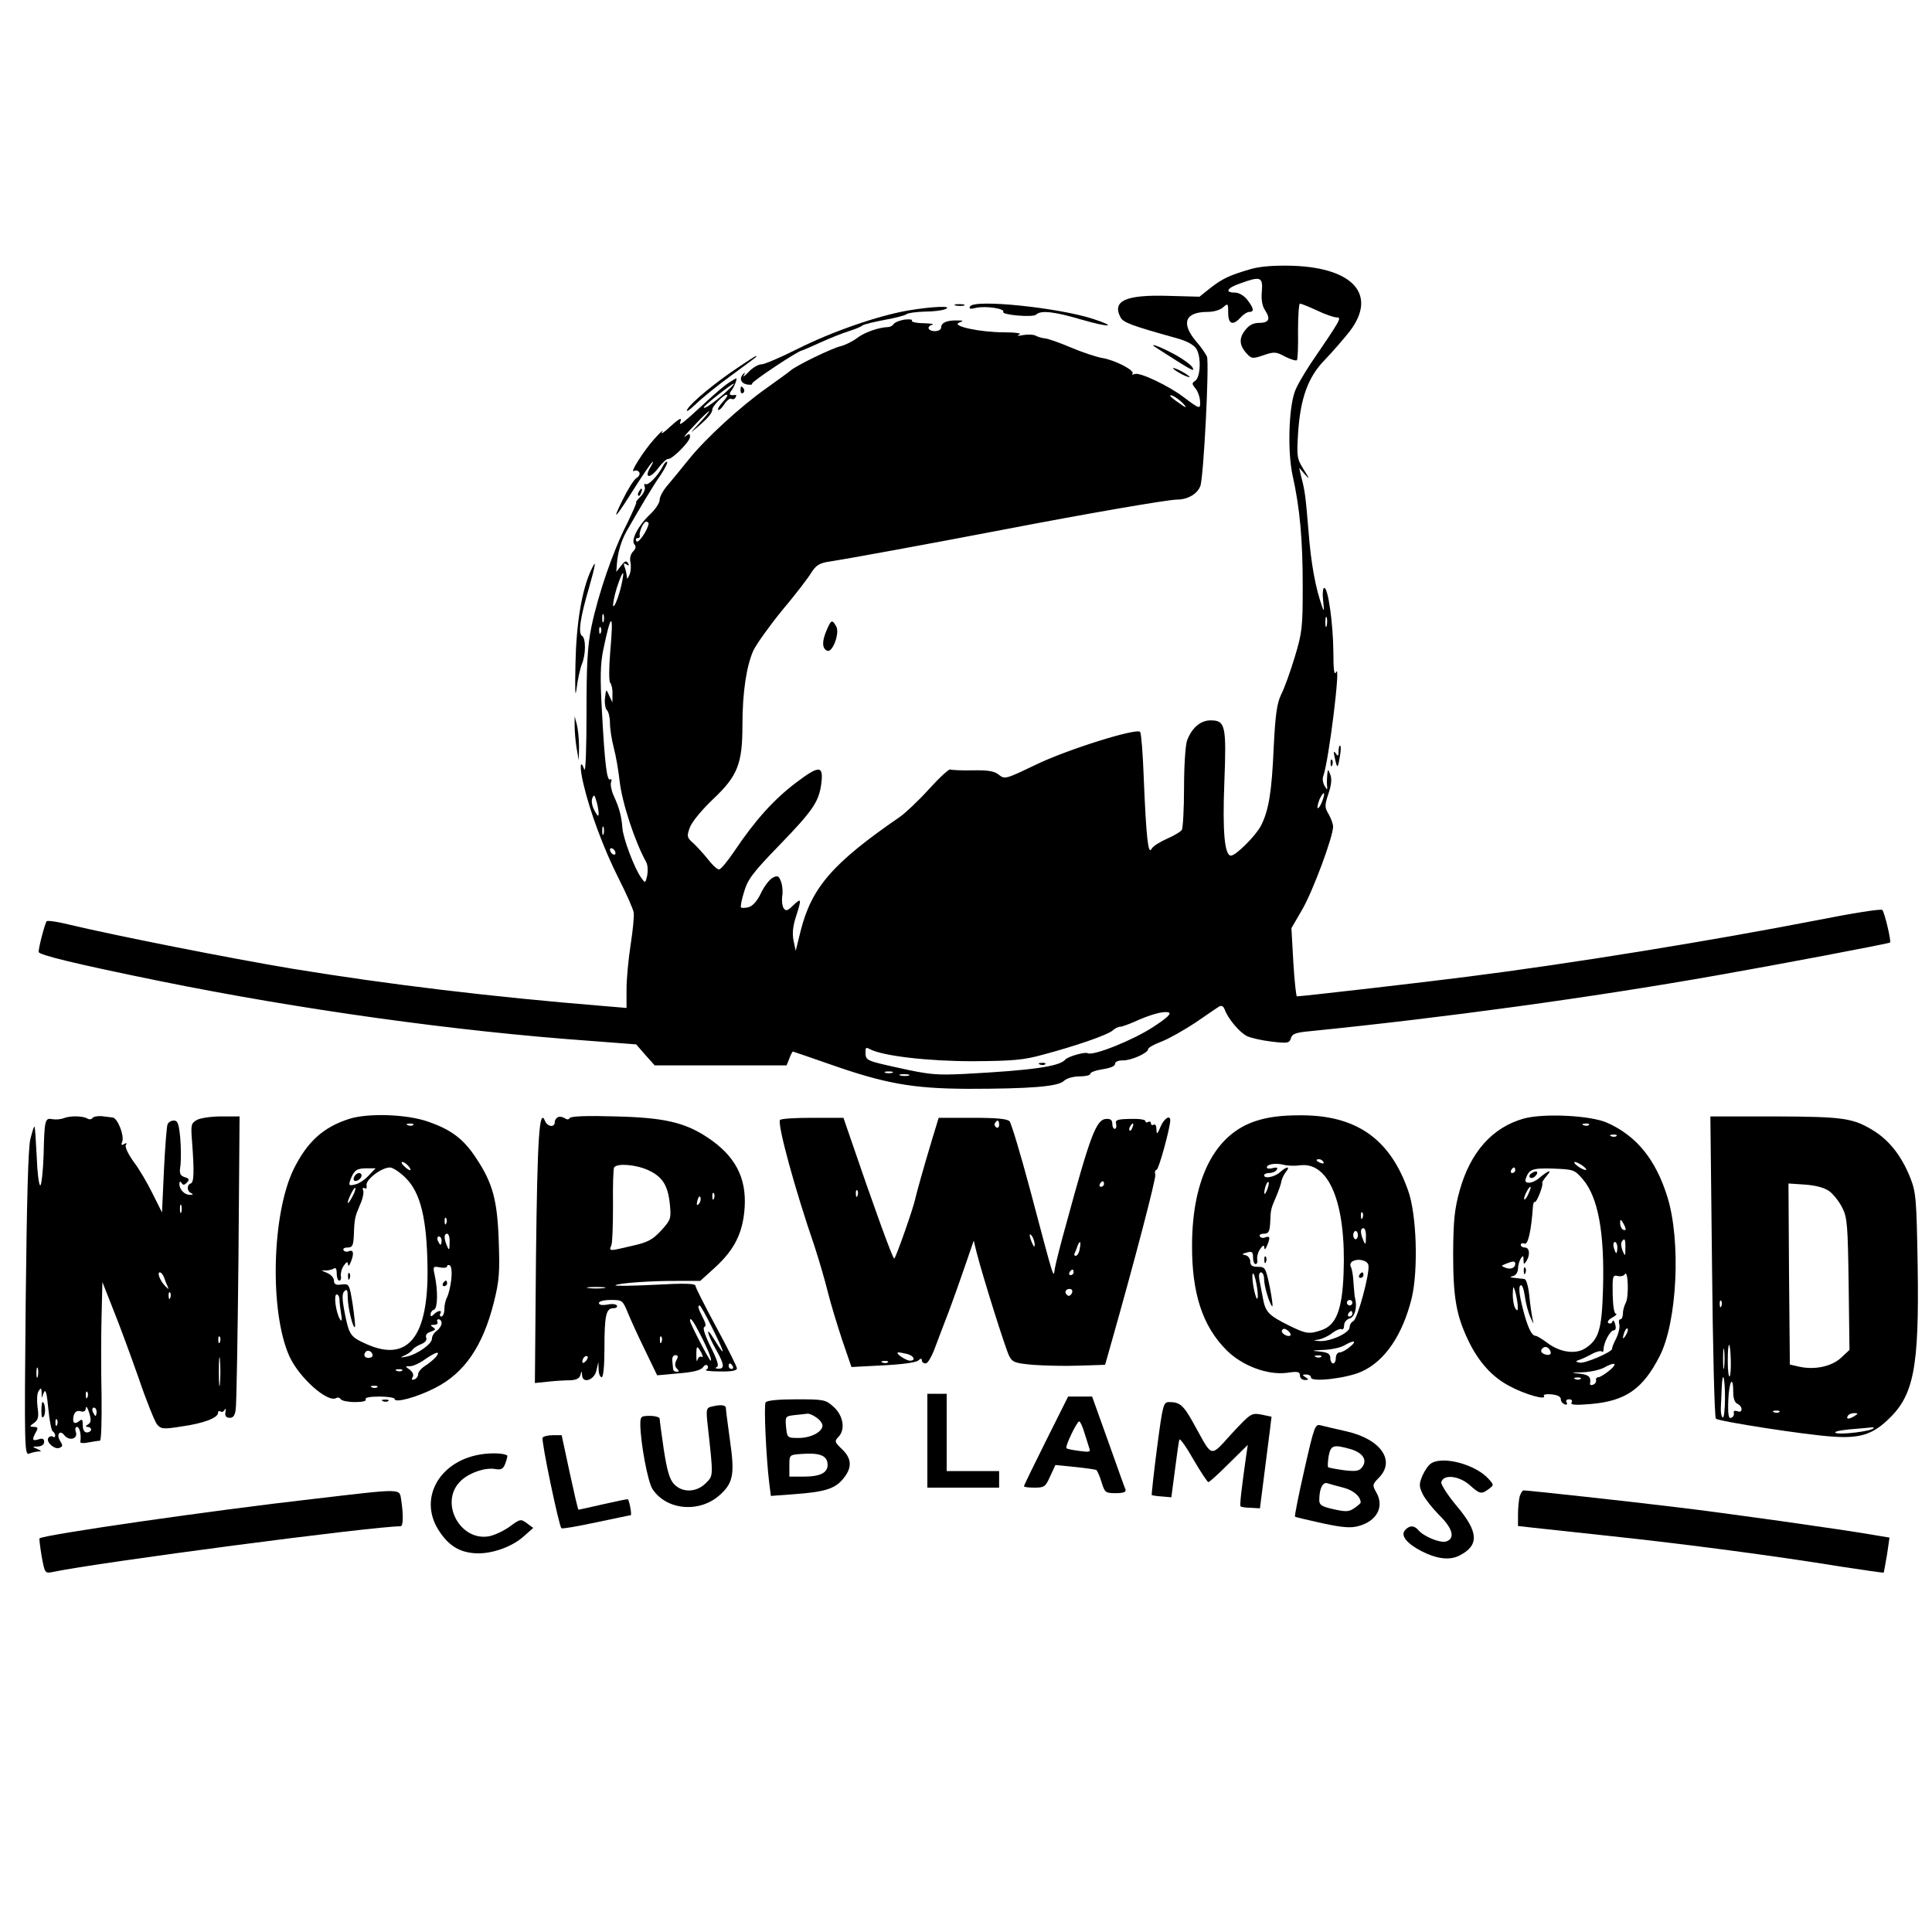
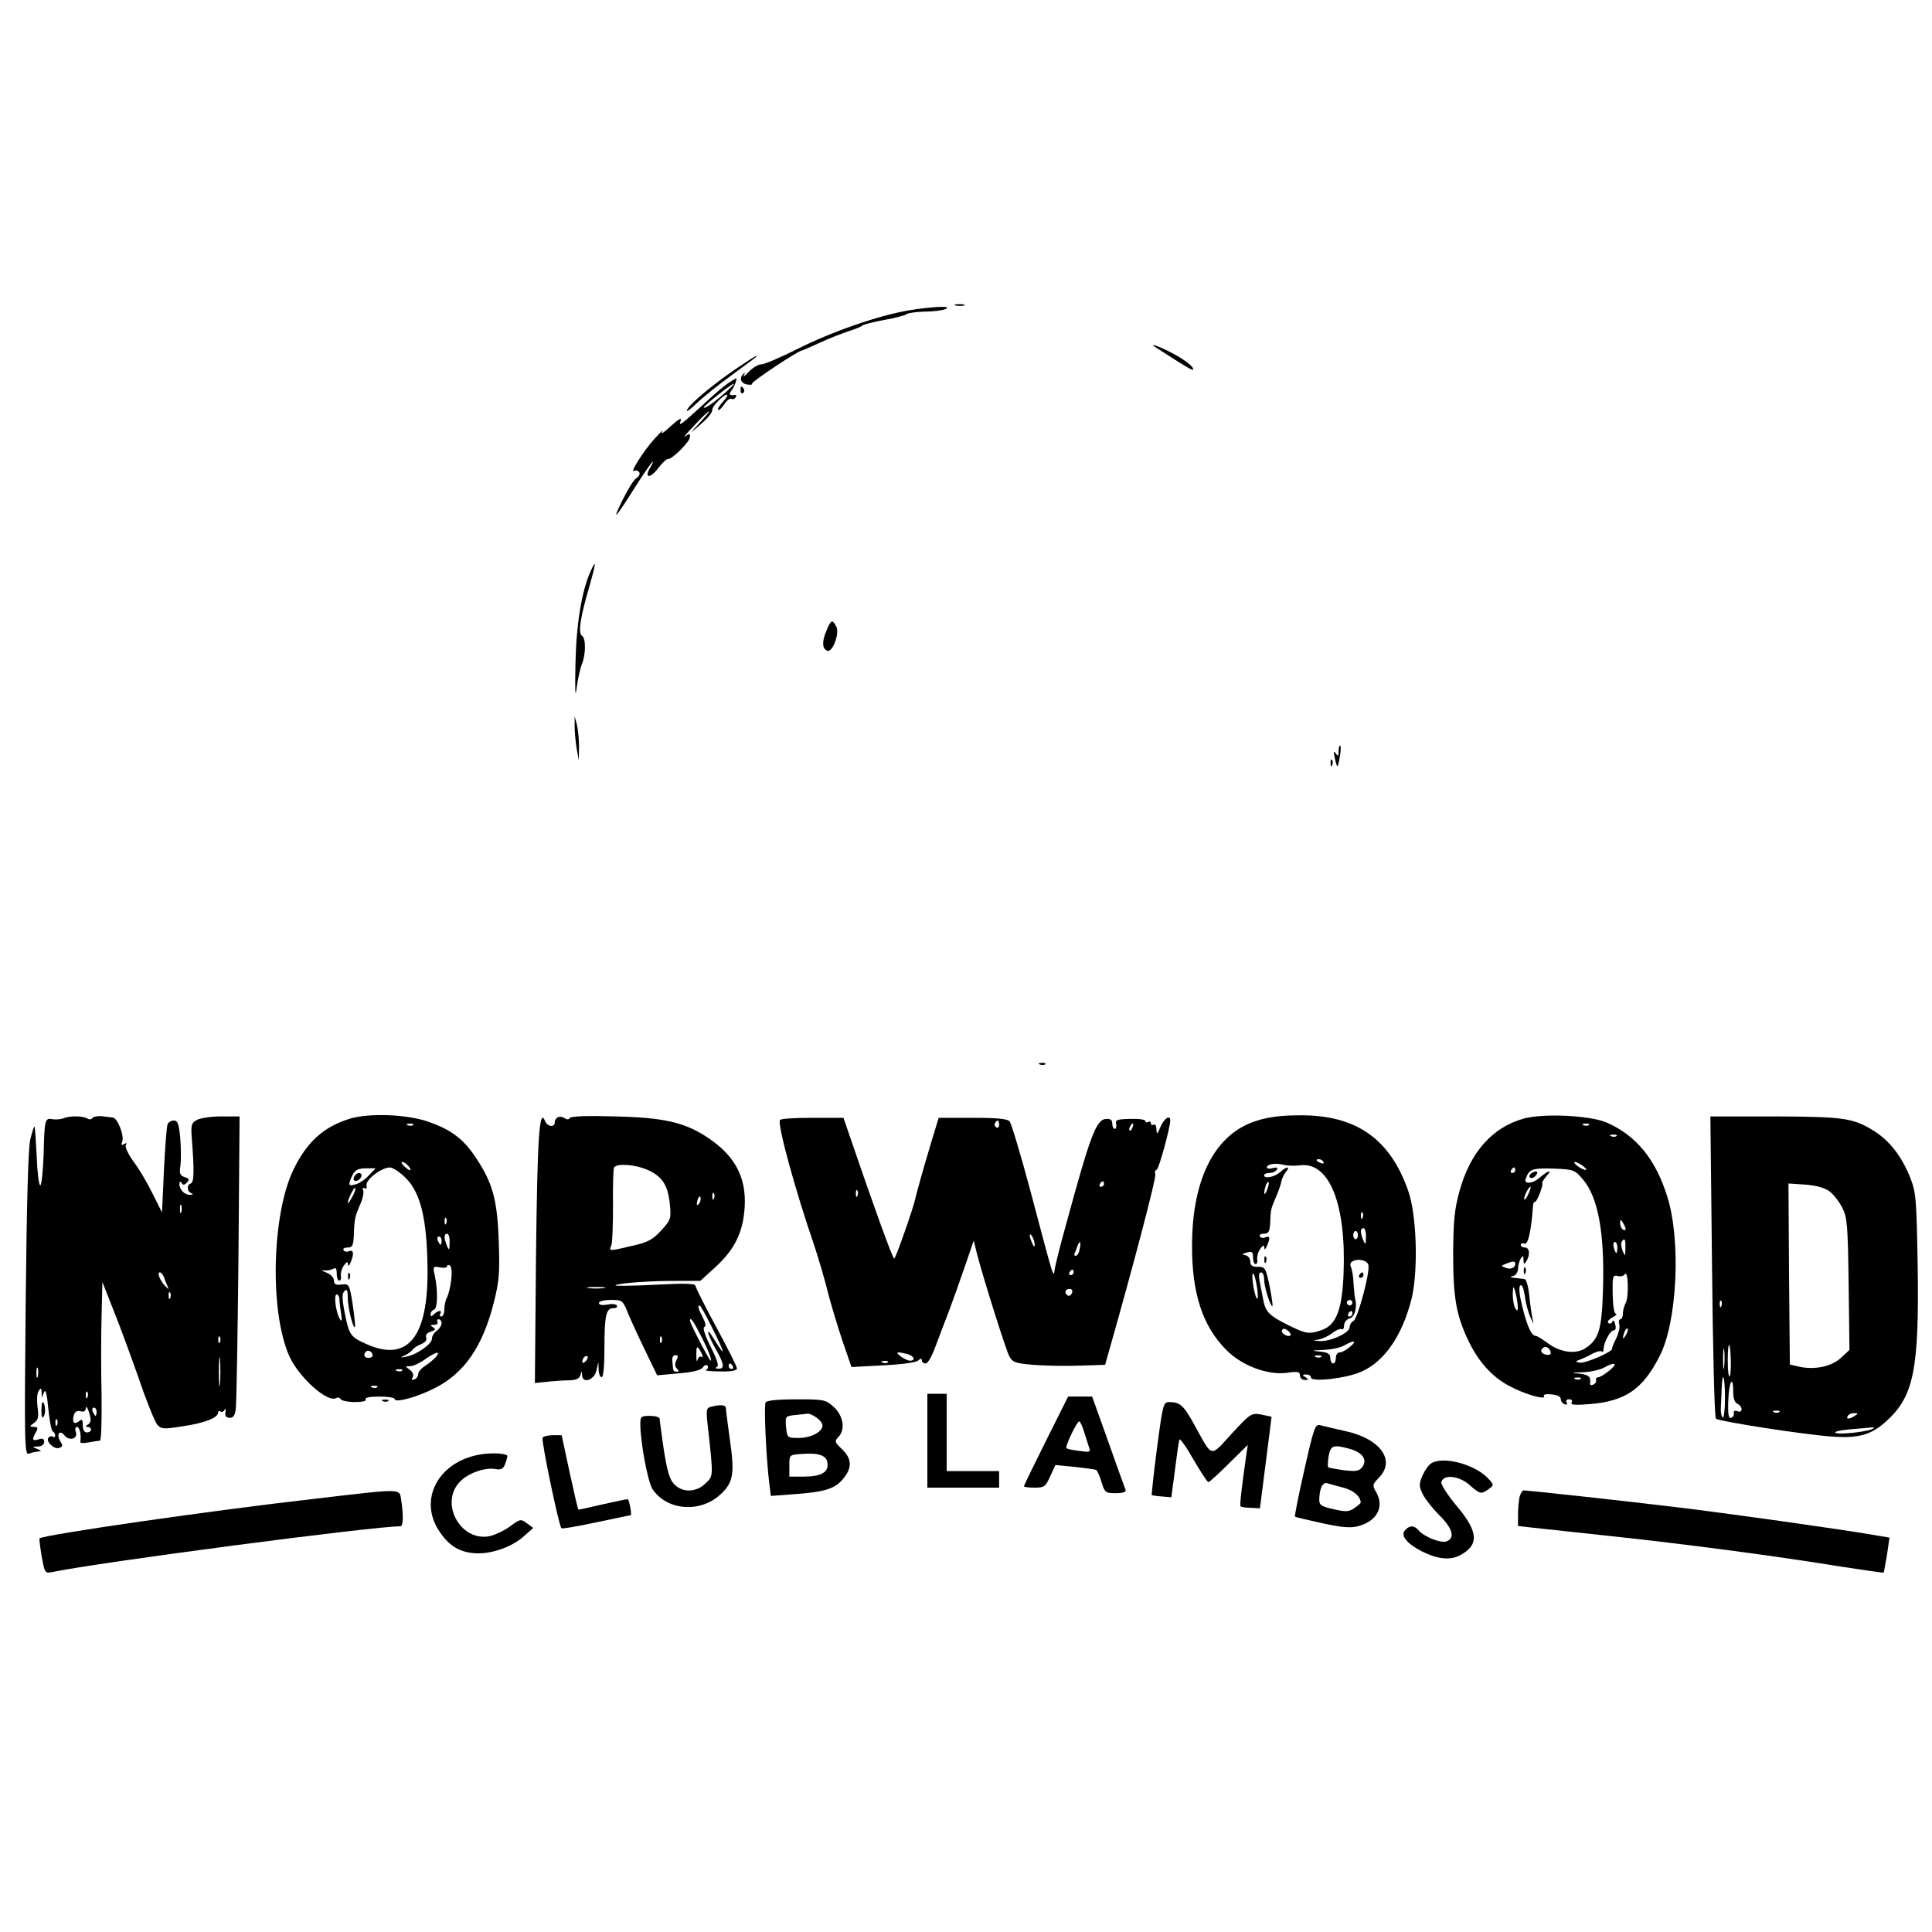
<svg xmlns="http://www.w3.org/2000/svg" version="1.0" width="700pt" height="700pt" viewBox="0 0 700 700" preserveAspectRatio="xMidYMid meet">
  <g transform="translate(0,700) scale(0.1,-0.1)" fill="#000000" stroke="none">
-     <path d="M4535 6026 c-80 -23 -105 -35 -149 -69 l-40 -32 -111 3 c-156 5 -207 -18 -175 -78 10 -19 41 -30 202 -75 37 -10 63 -24 72 -38 19 -28 16 -105 -4 -117 -12 -8 -12 -11 1 -27 9 -10 16 -31 17 -46 2 -31 -1 -30 -58 13 -53 41 -160 92 -178 85 -9 -3 -13 -3 -9 1 11 11 -64 50 -110 57 -22 4 -73 21 -113 38 -40 17 -82 32 -94 33 -12 1 -27 6 -34 10 -7 4 -27 5 -45 2 -19 -4 -25 -3 -14 2 11 4 -12 8 -55 8 -88 0 -193 23 -163 35 17 7 17 8 -7 8 -36 1 -58 -8 -58 -25 0 -16 -36 -19 -45 -5 -3 5 3 12 12 14 10 3 -4 5 -30 6 -27 0 -46 5 -43 9 3 5 -9 6 -27 4 -18 -3 -35 -10 -39 -16 -4 -6 -13 -11 -20 -11 -34 -1 -86 -19 -113 -40 -16 -12 -42 -25 -58 -29 -34 -8 -161 -70 -182 -88 -8 -7 -47 -35 -86 -63 -93 -65 -222 -183 -283 -259 -27 -34 -62 -76 -77 -94 -16 -18 -29 -42 -29 -53 0 -11 -15 -34 -34 -52 -43 -40 -72 -95 -57 -110 6 -6 5 -15 -5 -25 -9 -9 -13 -24 -10 -38 3 -12 2 -33 -3 -46 -7 -16 -10 -18 -10 -6 -1 9 -4 24 -8 34 -5 13 -3 15 7 9 9 -6 11 -4 5 5 -6 10 -12 7 -25 -10 l-17 -22 2 28 c3 42 16 85 35 119 48 84 96 165 123 203 16 24 27 46 24 49 -3 2 -11 -6 -17 -19 -18 -34 -52 -68 -61 -62 -5 3 -6 -2 -3 -10 3 -8 -4 -24 -15 -35 -12 -12 -19 -21 -16 -21 3 0 -13 -36 -35 -81 -49 -96 -102 -250 -127 -369 -14 -68 -18 -131 -18 -312 0 -125 -3 -218 -8 -206 -15 42 -18 9 -3 -53 23 -99 73 -234 128 -343 28 -55 52 -110 54 -122 2 -13 -3 -65 -11 -116 -8 -51 -15 -124 -15 -162 l0 -68 -83 7 c-406 33 -779 78 -1127 135 -228 38 -641 120 -805 159 -44 11 -83 17 -86 13 -6 -7 -29 -93 -29 -111 0 -11 137 -44 441 -106 503 -102 1066 -181 1554 -216 l170 -13 33 -38 34 -38 239 0 239 0 10 25 c5 14 11 25 13 25 1 0 59 -20 128 -44 204 -72 305 -90 504 -91 226 0 330 8 350 29 10 9 33 16 56 16 21 0 39 4 39 9 0 6 20 13 45 17 27 4 45 11 45 19 0 8 11 13 28 13 30 -1 92 27 92 41 0 5 21 17 48 27 26 10 81 41 122 68 41 28 80 55 87 59 9 5 15 2 20 -10 11 -32 53 -83 81 -97 15 -7 55 -16 90 -20 58 -7 64 -5 69 12 4 16 17 21 71 26 478 48 1014 121 1472 202 206 36 623 115 628 119 5 4 -20 110 -28 118 -4 5 -110 -12 -236 -37 -385 -75 -897 -158 -1269 -205 -138 -18 -598 -71 -616 -71 -3 0 -9 56 -13 123 l-7 124 40 69 c38 66 111 262 111 299 0 9 -7 29 -16 45 -15 25 -15 31 -1 74 11 32 13 54 7 69 -8 21 -9 21 -11 2 -1 -11 -2 -29 -1 -40 2 -19 1 -19 -9 -2 -6 10 -8 25 -5 34 20 51 65 417 47 378 -7 -14 -10 7 -10 73 -1 104 -19 232 -33 232 -5 0 -7 -21 -4 -47 4 -35 3 -41 -3 -23 -25 70 -41 158 -50 275 -11 132 -13 146 -27 200 l-7 30 22 -25 c17 -19 16 -15 -5 18 -25 40 -26 47 -21 130 8 128 36 205 95 266 27 28 68 75 91 104 102 132 17 231 -204 239 -66 2 -117 -2 -150 -11z m37 -81 c-3 -30 1 -54 12 -70 21 -32 13 -45 -24 -45 -19 0 -36 -9 -49 -27 -23 -29 -21 -56 8 -86 16 -17 21 -17 59 -4 38 13 45 13 78 -5 20 -10 39 -16 43 -13 3 4 5 51 4 106 0 54 3 99 7 99 4 0 32 -11 62 -25 29 -14 61 -25 71 -25 19 0 16 -6 -94 -167 -25 -38 -52 -84 -58 -103 -22 -62 -26 -218 -8 -301 27 -121 37 -234 37 -404 0 -148 -2 -167 -29 -256 -16 -53 -38 -114 -49 -135 -15 -31 -21 -70 -27 -189 -7 -164 -18 -231 -46 -286 -18 -36 -91 -109 -109 -109 -23 0 -31 86 -24 264 8 208 4 226 -50 226 -36 0 -68 -27 -85 -73 -6 -16 -11 -92 -11 -170 0 -78 -4 -147 -8 -154 -4 -6 -28 -21 -54 -32 -25 -11 -51 -27 -56 -37 -12 -22 -19 41 -28 257 -3 86 -9 161 -13 167 -10 16 -267 -64 -383 -121 -104 -50 -108 -51 -129 -34 -16 13 -38 17 -94 16 -41 -1 -77 1 -82 3 -4 3 -39 -29 -78 -72 -38 -42 -86 -87 -105 -100 -243 -167 -319 -255 -359 -412 l-18 -73 -8 38 c-5 25 -2 53 9 86 21 66 20 69 -10 41 -21 -21 -27 -22 -35 -10 -5 8 -7 27 -5 43 3 15 1 38 -4 52 -8 22 -13 24 -30 15 -12 -6 -31 -31 -43 -56 -13 -28 -30 -47 -45 -51 -12 -3 -25 -3 -27 -1 -3 3 2 28 11 57 13 45 32 70 128 169 119 123 142 156 151 218 10 72 -5 73 -90 9 -82 -62 -149 -137 -223 -247 -25 -37 -50 -68 -57 -68 -7 0 -25 17 -41 38 -16 20 -40 46 -53 58 -22 19 -23 24 -12 55 7 20 42 63 85 104 89 84 106 128 106 269 0 119 15 215 40 270 12 24 59 90 105 146 47 56 94 117 105 136 16 25 29 34 63 39 78 12 371 66 627 115 306 59 602 110 635 110 38 0 73 20 84 49 12 31 33 444 24 469 -4 9 -21 35 -40 56 -55 66 -39 106 43 106 21 0 46 7 56 17 17 15 18 14 18 -20 0 -42 17 -48 45 -17 10 11 24 20 32 20 18 0 16 13 -8 44 -12 15 -30 26 -45 26 -38 0 -28 17 19 33 74 27 83 24 79 -28z m-281 -412 c10 -12 5 -11 -18 6 -18 12 -33 24 -33 27 0 9 37 -15 51 -33z m-1941 -430 c-2 -22 -38 -75 -44 -64 -4 6 -2 11 3 11 6 0 10 3 9 8 -4 13 13 52 23 52 5 0 9 -3 9 -7z m-105 -248 c-9 -31 -19 -54 -23 -51 -3 3 3 34 13 67 11 34 21 57 23 51 1 -5 -4 -36 -13 -67z m-58 -107 c-3 -7 -5 -2 -5 12 0 14 2 19 5 13 2 -7 2 -19 0 -25z m2620 -15 c-3 -10 -5 -4 -5 12 0 17 2 24 5 18 2 -7 2 -21 0 -30z m-2596 -94 c-5 -62 -5 -108 0 -113 5 -6 9 -24 8 -40 l0 -31 -12 25 c-11 25 -11 25 -15 -9 -2 -18 1 -38 7 -44 6 -6 11 -27 11 -47 0 -20 6 -60 14 -90 8 -30 17 -84 21 -120 9 -79 55 -219 96 -293 6 -10 7 -32 4 -49 -7 -29 -7 -29 -22 -8 -25 35 -65 142 -68 180 -3 42 -11 73 -32 118 -8 18 -12 40 -9 48 3 8 2 13 -3 10 -12 -8 -20 57 -30 246 -7 123 -6 172 5 225 29 139 38 137 25 -8z m-34 69 c-3 -8 -6 -5 -6 6 -1 11 2 17 5 13 3 -3 4 -12 1 -19z m2613 -613 c-6 -15 -13 -25 -16 -23 -2 3 1 17 7 32 16 34 23 27 9 -9z m-2621 -40 c0 -16 -3 -14 -15 8 -9 16 -12 36 -8 45 6 14 8 13 14 -8 5 -14 8 -34 9 -45z m18 -77 c-3 -7 -5 -2 -5 12 0 14 2 19 5 13 2 -7 2 -19 0 -25z m43 -69 c0 -6 -4 -7 -10 -4 -5 3 -10 11 -10 16 0 6 5 7 10 4 6 -3 10 -11 10 -16z m1948 -630 c-71 -47 -218 -106 -237 -95 -9 6 -72 -12 -81 -23 -21 -25 -119 -39 -365 -52 -103 -5 -127 -3 -244 23 -109 24 -114 26 -115 51 -1 21 1 24 15 16 47 -25 210 -44 374 -44 144 1 183 4 255 24 120 32 232 71 251 87 8 8 21 14 28 14 6 0 28 8 49 17 59 27 106 40 125 35 13 -3 -1 -18 -55 -53z m-945 -166 c-7 -2 -19 -2 -25 0 -7 3 -2 5 12 5 14 0 19 -2 13 -5z m60 -10 c-7 -2 -21 -2 -30 0 -10 3 -4 5 12 5 17 0 24 -2 18 -5z" />
    <path d="M2994 4714 c-17 -40 -15 -65 4 -72 19 -6 45 64 32 88 -15 27 -19 25 -36 -16z" />
    <path d="M3768 3143 c7 -3 16 -2 19 1 4 3 -2 6 -13 5 -11 0 -14 -3 -6 -6z" />
    <path d="M3463 5893 c9 -2 23 -2 30 0 6 3 -1 5 -18 5 -16 0 -22 -2 -12 -5z" />
-     <path d="M3515 5890 c-6 -9 0 -11 23 -5 34 7 104 -3 97 -15 -7 -11 108 -21 119 -10 17 17 67 11 168 -19 98 -28 128 -26 40 3 -124 41 -430 73 -447 46z" />
    <path d="M3290 5875 c-110 -19 -277 -77 -402 -140 -60 -30 -118 -55 -129 -55 -11 0 -32 -12 -46 -27 -15 -16 -23 -21 -18 -13 5 8 4 12 0 7 -18 -16 -12 -35 11 -40 13 -2 21 -1 19 3 -4 6 168 120 180 120 2 0 32 13 67 29 35 16 81 34 103 41 22 7 45 16 50 21 6 4 42 13 80 20 39 7 74 16 80 21 5 4 34 8 65 9 30 0 64 4 75 9 31 13 -46 10 -135 -5z" />
    <path d="M4194 5737 c126 -81 136 -86 127 -69 -5 10 -37 33 -69 50 -58 31 -97 43 -58 19z" />
    <path d="M2679 5672 c-86 -57 -173 -129 -188 -154 -8 -14 5 -6 30 18 24 23 82 70 129 104 91 67 96 70 89 70 -2 0 -29 -17 -60 -38z" />
-     <path d="M4250 5666 c0 -3 14 -12 30 -21 17 -9 30 -13 30 -11 0 3 -13 12 -30 21 -16 9 -30 13 -30 11z" />
+     <path d="M4250 5666 z" />
    <path d="M2640 5613 c-14 -9 -47 -37 -75 -63 -100 -92 -107 -97 -99 -75 5 14 -7 7 -37 -20 -23 -22 -37 -31 -30 -20 7 11 -5 0 -27 -24 -40 -44 -94 -130 -74 -117 6 3 14 1 18 -5 4 -6 -1 -16 -10 -21 -9 -5 -32 -42 -51 -81 -40 -81 -27 -68 46 48 28 44 56 85 62 90 6 6 3 -2 -6 -17 -25 -41 -2 -44 28 -4 15 20 31 34 35 33 14 -3 80 63 80 80 0 13 -3 13 -17 2 -10 -7 4 10 32 39 27 29 51 52 54 52 3 0 -13 -19 -34 -42 -38 -41 -38 -41 -5 -13 36 31 51 49 51 62 0 12 41 53 52 53 6 0 0 -11 -13 -25 -13 -14 -21 -27 -18 -30 3 -3 13 6 22 20 9 14 21 23 26 20 5 -3 12 -1 15 5 4 6 3 10 -2 9 -20 -3 -24 2 -12 17 10 13 22 46 16 43 -1 0 -13 -7 -27 -16z m-15 -38 c-41 -36 -75 -59 -75 -51 0 6 101 86 109 86 3 0 -12 -16 -34 -35z" />
    <path d="M2683 5585 c0 -8 4 -12 9 -9 5 3 6 10 3 15 -9 13 -12 11 -12 -6z" />
-     <path d="M2315 5219 c-4 -6 -5 -12 -2 -15 2 -3 7 2 10 11 7 17 1 20 -8 4z" />
    <path d="M2141 4933 c-33 -72 -53 -191 -56 -338 -2 -97 -1 -129 4 -90 4 33 13 73 19 88 15 36 15 94 1 103 -15 9 -7 66 25 174 25 88 28 109 7 63z" />
    <path d="M2082 4370 c0 -19 3 -55 7 -80 l8 -45 1 50 c0 28 -4 64 -8 80 l-8 30 0 -35z" />
    <path d="M4850 4279 c0 -19 -2 -21 -10 -9 -8 11 -9 7 -4 -15 9 -41 11 -41 18 1 4 20 5 39 2 42 -3 3 -6 -6 -6 -19z" />
    <path d="M4821 4234 c0 -11 3 -14 6 -6 3 7 2 16 -1 19 -3 4 -6 -2 -5 -13z" />
    <path d="M232 2949 c-12 -5 -31 -6 -42 -4 -27 5 -29 0 -32 -130 -2 -60 -8 -110 -12 -110 -5 0 -11 47 -13 105 -3 58 -6 106 -8 108 -2 2 -8 -18 -15 -45 -8 -32 -13 -225 -17 -597 -5 -514 -4 -549 12 -543 9 4 24 7 33 8 14 0 13 2 -3 9 -19 8 -19 9 3 9 13 1 22 7 22 17 0 11 -6 14 -20 9 -23 -7 -25 -2 -10 26 9 15 7 19 -7 19 -17 1 -17 2 1 15 15 11 17 22 12 57 -3 24 -2 50 4 58 8 13 10 12 11 -5 l0 -20 8 20 c6 14 11 -3 16 -58 4 -42 11 -80 16 -83 5 -3 9 -10 9 -15 0 -6 -4 -8 -9 -4 -5 3 -12 1 -16 -5 -9 -15 23 -43 40 -36 13 5 13 9 3 25 -15 24 -1 42 15 21 17 -22 50 -14 42 11 -4 11 -2 19 4 19 10 0 16 -30 12 -54 -1 -5 12 -6 30 -2 17 3 36 6 41 6 5 0 7 70 6 163 -2 89 -2 218 0 287 l3 125 39 -99 c22 -54 63 -166 92 -248 28 -83 59 -159 67 -169 15 -17 22 -18 91 -7 78 11 130 31 130 49 0 6 4 8 9 5 5 -4 12 0 15 6 4 7 5 4 3 -7 -3 -15 2 -21 14 -22 13 -1 20 7 23 30 3 18 7 264 10 547 l4 515 -66 0 c-37 0 -77 -6 -89 -13 -21 -12 -22 -18 -17 -80 8 -108 7 -146 -5 -150 -15 -5 -14 -29 2 -35 8 -4 7 -6 -4 -6 -19 -1 -39 18 -39 39 0 10 3 11 8 4 5 -9 10 -8 19 1 10 11 9 15 -8 20 -17 6 -20 13 -15 43 2 21 2 65 -1 100 -5 50 -9 62 -23 62 -10 0 -20 -6 -23 -14 -3 -7 -9 -82 -13 -166 l-7 -153 -34 68 c-18 37 -49 90 -69 116 -20 28 -32 54 -28 60 5 8 3 9 -6 4 -10 -6 -12 -4 -7 9 8 21 -17 86 -35 87 -7 1 -25 3 -40 5 -15 1 -30 -2 -33 -7 -4 -5 -11 -6 -18 -2 -16 10 -61 11 -85 2z m425 -341 c-3 -7 -5 -2 -5 12 0 14 2 19 5 13 2 -7 2 -19 0 -25z m-63 -235 c3 -10 9 -25 13 -33 5 -13 5 -13 -8 0 -19 19 -31 50 -20 50 5 0 11 -8 15 -17z m23 -75 c-3 -8 -6 -5 -6 6 -1 11 2 17 5 13 3 -3 4 -12 1 -19z m180 -160 c-3 -8 -6 -5 -6 6 -1 11 2 17 5 13 3 -3 4 -12 1 -19z m0 -150 c-2 -24 -4 -5 -4 42 0 47 2 66 4 43 2 -24 2 -62 0 -85z m-660 25 c-3 -10 -5 -4 -5 12 0 17 2 24 5 18 2 -7 2 -21 0 -30z m180 -75 c-3 -8 -6 -5 -6 6 -1 11 2 17 5 13 3 -3 4 -12 1 -19z m2 -99 c-10 -6 -10 -9 -1 -9 6 0 12 -4 12 -10 0 -5 -7 -10 -15 -10 -10 0 -15 10 -15 26 0 21 -3 24 -13 15 -18 -14 -26 -5 -20 20 4 14 12 19 24 16 13 -4 19 0 20 11 1 10 6 2 12 -16 8 -27 7 -36 -4 -43z m31 46 c0 -8 -2 -15 -4 -15 -2 0 -6 7 -10 15 -3 8 -1 15 4 15 6 0 10 -7 10 -15z m-143 -47 c-3 -8 -6 -5 -6 6 -1 11 2 17 5 13 3 -3 4 -12 1 -19z" />
    <path d="M1265 2946 c-94 -30 -152 -83 -201 -182 -79 -162 -88 -515 -16 -677 35 -78 140 -172 171 -152 5 3 12 1 16 -5 3 -5 26 -10 51 -10 28 0 43 4 39 10 -4 6 15 10 49 10 31 0 56 -4 56 -9 0 -15 80 6 146 40 107 54 174 152 214 313 19 76 21 107 17 220 -5 148 -22 210 -82 300 -45 69 -90 103 -174 132 -76 27 -217 32 -286 10z m232 -22 c-3 -3 -12 -4 -19 -1 -8 3 -5 6 6 6 11 1 17 -2 13 -5z m-17 -149 c7 -8 9 -15 6 -15 -4 0 -14 7 -22 15 -9 8 -11 15 -6 15 5 0 15 -7 22 -15z m-146 -36 c-14 -15 -36 -29 -49 -31 -21 -5 -23 -3 -14 21 13 32 22 38 60 38 l30 0 -27 -28z m136 -7 c54 -54 77 -148 79 -328 3 -248 -71 -341 -221 -274 -58 26 -63 32 -79 113 -10 52 -10 70 -1 79 9 9 12 4 12 -23 0 -36 19 -114 26 -107 2 3 -2 39 -8 81 -12 75 -13 76 -40 73 -21 -3 -28 1 -28 14 0 11 -12 23 -27 29 -18 7 -21 10 -8 8 11 -1 26 2 33 6 8 6 12 1 12 -17 0 -14 4 -26 9 -26 6 0 8 8 6 18 -1 10 3 26 11 37 10 14 14 15 15 4 0 -8 4 -6 9 6 13 31 12 48 -5 42 -8 -4 -17 -2 -20 3 -4 6 3 10 14 10 18 0 21 7 23 43 2 62 4 68 22 111 10 21 15 45 12 53 -4 8 -1 11 5 8 6 -4 9 0 7 11 -3 20 54 64 85 64 10 0 36 -17 57 -38z m-194 -69 c-8 -15 -15 -25 -16 -21 0 12 23 58 27 54 3 -2 -2 -17 -11 -33z m341 -95 c-3 -8 -6 -5 -6 6 -1 11 2 17 5 13 3 -3 4 -12 1 -19z m12 -70 c0 -28 -2 -30 -9 -13 -12 28 -12 45 0 45 6 0 10 -15 9 -32z m-29 7 c0 -8 -2 -15 -4 -15 -2 0 -6 7 -10 15 -3 8 -1 15 4 15 6 0 10 -7 10 -15z m35 -142 c-3 -25 -10 -53 -15 -63 -6 -10 -10 -30 -10 -44 0 -14 -5 -26 -11 -26 -5 0 -7 5 -4 10 9 14 -8 13 -23 -2 -9 -9 -12 -9 -12 0 0 7 6 15 13 17 13 6 14 69 2 125 -7 31 -6 33 19 28 14 -3 26 -1 26 4 0 5 5 6 10 3 6 -4 8 -26 5 -52z m-405 -72 c0 -10 3 -34 6 -52 4 -23 2 -29 -4 -19 -15 24 -24 90 -12 90 5 0 10 -8 10 -19z m370 -85 c0 -8 -8 -21 -18 -28 -10 -7 -17 -20 -17 -28 1 -19 -53 -57 -91 -65 -24 -5 -26 -4 -8 4 12 5 25 15 29 21 4 6 18 15 31 20 15 6 22 15 18 24 -3 9 3 17 17 21 17 6 19 9 8 16 -11 7 -10 9 4 9 10 0 15 5 12 10 -3 6 -1 10 4 10 6 0 11 -6 11 -14z m-250 -117 c0 -5 -7 -9 -15 -9 -15 0 -20 12 -9 23 8 8 24 -1 24 -14z m229 -6 c-8 -9 -25 -23 -39 -32 -14 -9 -25 -22 -25 -30 0 -8 -6 -16 -14 -19 -9 -3 -11 0 -6 8 5 8 1 18 -10 27 -18 13 -18 13 1 13 11 0 35 11 54 25 41 28 58 32 39 8z m-122 -49 c-3 -3 -12 -4 -19 -1 -8 3 -5 6 6 6 11 1 17 -2 13 -5z m-90 -60 c-3 -3 -12 -4 -19 -1 -8 3 -5 6 6 6 11 1 17 -2 13 -5z" />
    <path d="M1285 2739 c-4 -6 -5 -13 -2 -16 7 -7 27 6 27 18 0 12 -17 12 -25 -2z" />
    <path d="M1261 2374 c0 -11 3 -14 6 -6 3 7 2 16 -1 19 -3 4 -6 -2 -5 -13z" />
-     <path d="M1605 2350 c-3 -5 -1 -10 4 -10 6 0 11 5 11 10 0 6 -2 10 -4 10 -3 0 -8 -4 -11 -10z" />
    <path d="M2023 2953 c-7 -3 -13 -11 -13 -19 0 -20 -26 -17 -35 4 -21 52 -28 -57 -33 -491 l-4 -458 48 5 c27 3 63 5 81 5 21 1 33 7 36 19 4 16 5 16 6 -1 2 -32 45 -17 52 18 l7 30 1 -27 c0 -16 6 -28 11 -28 6 0 10 41 10 103 0 122 6 147 32 147 10 0 16 4 13 10 -3 5 -19 7 -35 3 -19 -3 -30 -1 -30 6 0 6 18 11 43 11 42 0 43 -1 62 -47 11 -27 39 -88 63 -137 l43 -89 77 7 c52 4 81 11 89 22 6 9 14 11 17 5 3 -5 0 -12 -6 -14 -7 -3 15 -6 50 -6 42 -1 62 3 62 11 0 7 -34 74 -75 150 -41 76 -75 143 -75 149 0 9 -40 10 -147 4 -82 -4 -146 -5 -143 -2 7 8 134 17 226 16 l81 0 54 49 c71 65 101 126 107 217 7 109 -35 188 -135 254 -83 55 -159 72 -335 76 -99 3 -160 1 -164 -6 -3 -6 -10 -6 -17 -1 -7 5 -18 7 -24 5z m324 -192 c53 -24 73 -55 80 -124 5 -52 4 -56 -31 -95 -32 -34 -48 -43 -106 -56 -85 -20 -84 -20 -75 2 4 9 6 74 6 145 -1 70 1 132 4 137 10 16 77 11 122 -9z m240 -103 c-3 -8 -6 -5 -6 6 -1 11 2 17 5 13 3 -3 4 -12 1 -19z m-55 -20 c-8 -8 -9 -4 -5 13 4 13 8 18 11 10 2 -7 -1 -18 -6 -23z m-344 -305 c-16 -2 -40 -2 -55 0 -16 2 -3 4 27 4 30 0 43 -2 28 -4z m392 -143 c47 -94 52 -115 9 -45 -35 58 -29 25 7 -38 28 -50 30 -67 7 -66 -11 0 -13 3 -6 6 9 3 2 25 -22 73 -21 42 -30 70 -23 72 7 3 5 14 -6 35 -17 33 -19 43 -11 43 3 0 23 -36 45 -80z m-45 -21 c31 -59 46 -99 40 -99 -5 0 -75 135 -75 145 0 15 12 -1 35 -46z m-138 -31 c-3 -8 -6 -5 -6 6 -1 11 2 17 5 13 3 -3 4 -12 1 -19z m144 -39 c6 -13 7 -19 1 -15 -6 3 -12 -2 -15 -11 -2 -10 -4 -3 -4 15 0 38 2 39 18 11z m-419 -31 c-7 -7 -12 -8 -12 -2 0 6 3 14 7 17 3 4 9 5 12 2 2 -3 -1 -11 -7 -17z m329 4 c-7 -13 -6 -23 1 -30 9 -9 9 -12 0 -12 -7 0 -12 3 -13 8 0 4 -2 17 -3 30 -2 13 3 22 11 22 10 0 11 -5 4 -18z m204 -22 c3 -5 1 -10 -4 -10 -6 0 -11 5 -11 10 0 6 2 10 4 10 3 0 8 -4 11 -10z" />
    <path d="M4552 2939 c-149 -47 -232 -207 -233 -449 -1 -176 38 -295 125 -382 57 -57 149 -91 219 -82 39 6 47 4 47 -10 0 -9 8 -16 18 -16 14 0 15 2 2 10 -13 8 -12 10 3 10 9 0 17 -5 17 -11 0 -18 129 -3 182 21 85 37 150 133 183 267 24 102 18 303 -13 389 -66 189 -190 275 -394 273 -64 0 -113 -6 -156 -20z m243 -149 c3 -6 -1 -7 -9 -4 -18 7 -21 14 -7 14 6 0 13 -4 16 -10z m-83 -12 c105 12 166 -142 156 -393 -5 -131 -27 -186 -79 -204 -46 -16 -57 -14 -120 17 -72 36 -84 48 -93 97 -4 22 -10 52 -13 68 -3 16 -1 27 6 27 6 0 11 -11 11 -24 0 -25 18 -86 29 -99 4 -4 0 27 -8 68 -15 72 -17 75 -43 75 -21 0 -28 5 -28 19 0 11 -8 21 -17 23 -15 3 -14 5 5 10 18 5 22 2 22 -18 0 -13 4 -24 9 -24 6 0 8 8 6 18 -1 10 3 26 11 37 10 14 14 15 15 4 0 -8 4 -6 9 6 13 30 12 38 -5 32 -8 -4 -17 -2 -20 3 -4 6 3 10 14 10 17 0 21 7 23 38 2 50 2 51 22 97 9 21 18 47 19 56 2 9 9 24 16 33 18 21 3 21 -21 -1 -20 -18 -58 -25 -58 -11 0 4 9 8 19 8 11 0 23 5 27 12 5 8 0 9 -14 6 -12 -4 -22 -2 -22 2 0 12 31 17 60 10 14 -4 42 -5 62 -2z m-121 -89 c-5 -13 -10 -19 -10 -12 -1 15 10 45 15 40 3 -2 0 -15 -5 -28z m346 -101 c-3 -8 -6 -5 -6 6 -1 11 2 17 5 13 3 -3 4 -12 1 -19z m12 -70 c0 -28 -2 -30 -9 -13 -12 28 -12 45 0 45 6 0 10 -15 9 -32z m-29 7 c0 -8 -4 -15 -8 -15 -5 0 -9 7 -9 15 0 8 4 15 9 15 4 0 8 -7 8 -15z m38 -109 c6 -28 -40 -198 -55 -203 -7 -3 -13 -13 -13 -22 0 -20 -69 -52 -108 -50 -26 2 -26 2 -2 6 13 3 35 13 48 24 14 10 28 16 33 13 5 -3 9 4 9 14 0 11 9 22 20 25 19 5 28 41 20 72 -2 6 -4 31 -6 57 -1 26 -6 53 -10 59 -3 6 -1 14 5 18 20 13 56 5 59 -13z m-402 -121 c-2 -5 -8 10 -13 35 -5 25 -7 50 -4 55 6 11 23 -75 17 -90z m344 -15 c0 -5 -4 -10 -10 -10 -5 0 -10 5 -10 10 0 6 5 10 10 10 6 0 10 -4 10 -10z m0 -40 c0 -5 -5 -10 -11 -10 -5 0 -7 5 -4 10 3 6 8 10 11 10 2 0 4 -4 4 -10z m-224 -78 c-9 -9 -37 8 -31 18 5 8 11 7 21 -1 8 -6 12 -14 10 -17z m215 -42 c-13 -11 -29 -20 -37 -20 -8 0 -14 -9 -14 -20 0 -11 -4 -20 -10 -20 -5 0 -10 9 -10 19 0 15 -8 21 -37 24 -34 3 -32 4 12 6 28 1 61 8 75 16 36 21 49 18 21 -5z m-104 -36 c-3 -3 -12 -4 -19 -1 -8 3 -5 6 6 6 11 1 17 -2 13 -5z" />
    <path d="M4581 2434 c0 -11 3 -14 6 -6 3 7 2 16 -1 19 -3 4 -6 -2 -5 -13z" />
    <path d="M4925 2380 c-3 -5 -1 -10 4 -10 6 0 11 5 11 10 0 6 -2 10 -4 10 -3 0 -8 -4 -11 -10z" />
    <path d="M5520 2947 c-113 -32 -192 -121 -231 -259 -19 -69 -23 -107 -24 -228 0 -161 11 -224 54 -315 38 -80 88 -135 152 -168 56 -30 133 -51 123 -35 -4 5 8 8 27 6 21 -2 34 -8 34 -17 0 -8 6 -16 14 -19 8 -3 11 0 7 7 -4 6 0 11 9 11 10 0 13 -5 9 -12 -5 -8 13 -10 70 -5 126 11 188 54 249 173 64 124 78 419 28 578 -42 135 -112 221 -218 268 -60 27 -232 35 -303 15z m237 -23 c-3 -3 -12 -4 -19 -1 -8 3 -5 6 6 6 11 1 17 -2 13 -5z m100 -40 c-3 -3 -12 -4 -19 -1 -8 3 -5 6 6 6 11 1 17 -2 13 -5z m-121 -109 c10 -8 15 -14 9 -14 -5 0 -19 6 -29 14 -11 8 -15 15 -10 15 6 0 19 -7 30 -15z m-246 -15 c0 -5 -5 -10 -11 -10 -5 0 -7 5 -4 10 3 6 8 10 11 10 2 0 4 -4 4 -10z m245 -33 c55 -64 79 -193 73 -396 -4 -148 -15 -184 -64 -216 -35 -23 -92 -15 -137 19 -19 14 -38 26 -43 26 -15 0 -30 32 -48 104 -11 44 -14 72 -8 78 6 6 12 -7 17 -39 3 -26 13 -61 21 -78 11 -24 12 -25 7 -5 -3 14 -9 52 -12 85 -4 37 -11 60 -18 61 -56 6 -58 6 -40 11 9 2 17 14 17 26 0 12 5 29 10 37 8 12 10 12 10 -5 0 -17 2 -17 10 -5 15 23 12 50 -5 50 -8 0 -15 4 -15 10 0 5 6 7 14 4 12 -5 24 46 30 133 0 11 4 20 7 18 6 -4 32 62 27 69 -2 2 6 14 17 27 21 24 4 18 -28 -9 -25 -22 -57 -23 -49 -3 12 35 23 39 99 37 75 -3 78 -4 108 -39z m-197 -52 c-6 -14 -13 -23 -15 -21 -5 5 15 46 22 46 3 0 -1 -11 -7 -25z m352 -128 c0 -5 -4 -5 -10 -2 -5 3 -10 14 -10 23 0 15 2 15 10 2 5 -8 10 -19 10 -23z m-1 -69 c0 -31 -1 -31 -10 -10 -5 13 -7 28 -3 33 10 16 14 9 13 -23z m-29 2 c0 -11 -2 -20 -4 -20 -2 0 -6 9 -9 20 -3 11 -1 20 4 20 5 0 9 -9 9 -20z m-370 -59 c0 -15 -17 -22 -36 -14 -16 6 -16 7 2 14 27 11 34 10 34 0z m401 -140 c-6 -11 -11 -29 -11 -40 0 -12 -4 -21 -9 -21 -5 0 -7 -8 -4 -19 3 -10 -3 -33 -11 -50 -9 -17 -16 -34 -15 -38 1 -11 -100 -55 -118 -50 -16 3 -16 5 2 11 11 4 32 14 46 22 14 7 29 11 33 7 3 -3 6 0 6 8 0 24 24 69 37 69 7 0 9 9 5 22 -3 12 -7 17 -10 10 -2 -7 -8 -9 -14 -6 -6 4 -1 12 13 20 13 7 19 13 14 14 -7 0 -11 29 -12 71 -1 65 0 70 18 66 10 -3 22 0 26 6 12 19 15 -80 4 -102z m-392 -11 c1 -20 -1 -22 -9 -10 -5 8 -9 31 -9 50 1 32 2 33 9 10 4 -14 8 -36 9 -50z m392 -107 c-12 -20 -14 -14 -5 12 4 9 9 14 11 11 3 -2 0 -13 -6 -23z m-276 -54 c10 -15 -1 -23 -20 -15 -9 3 -13 10 -10 16 8 13 22 13 30 -1z m217 -74 c-17 -14 -35 -25 -41 -25 -6 0 -10 -5 -8 -11 1 -6 -4 -14 -11 -16 -7 -3 -12 -1 -11 4 4 24 -4 32 -38 36 -33 3 -32 4 12 5 28 1 61 9 75 16 41 23 54 18 22 -9z m-105 -31 c-3 -3 -12 -4 -19 -1 -8 3 -5 6 6 6 11 1 17 -2 13 -5z" />
    <path d="M5550 2750 c-8 -5 -11 -12 -7 -16 4 -4 13 -2 19 4 15 15 7 24 -12 12z" />
    <path d="M5521 2394 c0 -11 3 -14 6 -6 3 7 2 16 -1 19 -3 4 -6 -2 -5 -13z" />
    <path d="M6203 2411 c3 -299 9 -547 14 -551 10 -10 326 -59 422 -65 97 -7 143 7 198 58 97 89 117 187 111 564 -4 238 -6 262 -26 314 -31 78 -74 134 -130 170 -77 48 -108 53 -361 54 l-234 0 6 -544z m425 273 c15 -11 36 -38 47 -60 18 -35 20 -63 23 -277 l3 -238 -30 -28 c-34 -32 -95 -45 -151 -33 l-35 8 -3 328 -2 328 60 -4 c39 -3 70 -11 88 -24z m-391 -416 c-3 -8 -6 -5 -6 6 -1 11 2 17 5 13 3 -3 4 -12 1 -19z m10 -220 c-2 -18 -4 -6 -4 27 0 33 2 48 4 33 2 -15 2 -42 0 -60z m24 24 c1 -29 -1 -55 -4 -59 -4 -3 -7 22 -7 57 0 75 9 77 11 2z m-21 -138 c0 -41 -4 -73 -8 -70 -5 3 -8 19 -7 36 1 16 2 48 3 70 3 70 12 43 12 -36z m30 20 c0 -22 6 -37 15 -40 8 -4 15 -12 15 -20 0 -8 -6 -11 -15 -7 -10 3 -15 1 -13 -7 2 -7 -3 -15 -10 -17 -9 -4 -12 12 -10 65 3 70 18 92 18 26z m167 -70 c-3 -3 -12 -4 -19 -1 -8 3 -5 6 6 6 11 1 17 -2 13 -5z m273 -14 c-20 -13 -33 -13 -25 0 3 6 14 10 23 10 15 0 15 -2 2 -10z m68 -45 c-10 -11 -119 -24 -136 -17 -10 4 9 9 48 13 36 3 71 6 79 7 8 1 12 0 9 -3z" />
    <path d="M2826 2942 c-10 -16 55 -254 125 -457 16 -49 38 -124 48 -165 10 -41 34 -119 52 -174 l34 -99 113 6 c65 3 119 10 128 17 10 9 14 9 14 1 0 -6 6 -11 14 -11 8 0 23 27 36 63 13 34 34 91 48 126 13 35 39 107 57 160 l33 96 11 -45 c25 -96 104 -346 117 -372 12 -24 21 -27 86 -33 40 -3 116 -5 168 -3 l94 3 17 60 c89 313 169 619 165 630 -3 8 -1 15 5 17 8 3 49 152 49 179 0 21 -22 7 -35 -23 -12 -29 -14 -30 -15 -10 0 13 -4 20 -10 17 -5 -3 -10 -1 -10 5 0 6 -4 8 -10 5 -5 -3 -10 -2 -10 3 0 6 -25 9 -55 8 -48 -1 -55 -4 -51 -18 2 -10 0 -18 -5 -18 -5 0 -9 8 -9 19 0 13 -7 18 -22 17 -36 -2 -57 -57 -145 -381 -20 -71 -38 -143 -41 -160 -6 -35 3 -65 -91 289 -34 127 -67 236 -73 243 -7 9 -44 13 -134 13 l-123 0 -25 -82 c-31 -103 -57 -197 -60 -212 -6 -31 -71 -216 -76 -216 -6 0 -75 191 -161 443 l-23 67 -112 0 c-62 0 -115 -3 -118 -8z m794 -18 c0 -8 -5 -12 -10 -9 -6 4 -8 11 -5 16 9 14 15 11 15 -7z m483 -9 c-3 -9 -8 -14 -10 -11 -3 3 -2 9 2 15 9 16 15 13 8 -4z m-103 -205 c0 -5 -5 -10 -11 -10 -5 0 -7 5 -4 10 3 6 8 10 11 10 2 0 4 -4 4 -10z m-893 -42 c-3 -8 -6 -5 -6 6 -1 11 2 17 5 13 3 -3 4 -12 1 -19z m642 -178 c0 -10 -3 -8 -9 5 -12 27 -12 43 0 25 5 -8 9 -22 9 -30z m163 -15 c-2 -14 -9 -25 -14 -25 -5 0 -7 3 -5 8 2 4 7 15 10 25 9 25 15 21 9 -8z m-22 -85 c0 -5 -5 -10 -11 -10 -5 0 -7 5 -4 10 3 6 8 10 11 10 2 0 4 -4 4 -10z m-6 -75 c-4 -8 -10 -12 -15 -9 -14 8 -10 24 6 24 9 0 12 -6 9 -15z m-596 -221 c24 -7 31 -24 9 -24 -15 0 -57 29 -42 30 6 0 20 -3 33 -6z m-71 -30 c-3 -3 -12 -4 -19 -1 -8 3 -5 6 6 6 11 1 17 -2 13 -5z" />
    <path d="M3360 1780 l0 -170 130 0 130 0 0 30 0 30 -95 0 -95 0 0 140 0 140 -35 0 -35 0 0 -170z" />
    <path d="M3790 1780 c-44 -88 -80 -162 -80 -165 0 -3 17 -5 38 -5 36 0 40 3 57 41 l19 41 70 -7 c39 -4 74 -9 78 -11 4 -3 13 -23 19 -44 12 -38 14 -40 52 -40 27 0 38 4 35 13 -3 6 -31 85 -63 175 l-58 162 -43 0 -44 0 -80 -160z m139 29 c7 -23 15 -48 18 -57 5 -13 -1 -14 -36 -9 -24 3 -45 7 -47 10 -6 6 38 97 46 97 4 0 12 -18 19 -41z" />
    <path d="M1388 1923 c7 -3 16 -2 19 1 4 3 -2 6 -13 5 -11 0 -14 -3 -6 -6z" />
    <path d="M2774 1919 c-7 -11 2 -201 13 -292 l6 -47 81 6 c114 8 151 20 180 55 34 40 33 74 -3 108 -27 26 -28 29 -14 44 27 26 19 78 -17 110 -29 26 -35 27 -135 27 -65 0 -106 -4 -111 -11z m184 -55 c12 -8 22 -21 22 -29 0 -23 -42 -45 -86 -45 -41 0 -42 0 -46 40 -3 38 -3 39 32 43 19 2 40 4 45 5 6 1 21 -5 33 -14z m40 -164 c5 -34 -22 -50 -85 -50 l-53 0 0 39 c0 40 0 40 43 43 64 5 91 -5 95 -32z" />
    <path d="M150 1888 c0 -23 3 -29 9 -19 8 12 4 51 -5 51 -2 0 -4 -15 -4 -32z" />
    <path d="M4192 1753 c-12 -92 -20 -168 -19 -170 2 -1 18 -4 37 -5 l34 -3 13 99 c7 55 14 104 16 110 2 6 25 -26 51 -72 26 -45 51 -82 54 -82 4 0 37 30 75 68 l68 67 -6 -40 c-17 -121 -24 -180 -20 -183 2 -2 18 -5 37 -5 l33 -2 21 165 c12 91 21 166 21 167 -1 0 -18 4 -38 8 -35 6 -38 4 -106 -69 -79 -87 -69 -89 -132 25 -42 77 -54 89 -95 89 -21 0 -23 -8 -44 -167z" />
    <path d="M2576 1903 c-17 -4 -18 -12 -12 -66 21 -190 21 -183 -7 -211 -34 -34 -85 -35 -115 -3 -16 17 -25 48 -37 125 -8 56 -15 106 -15 112 0 5 -16 10 -35 10 -33 0 -35 -2 -35 -32 1 -67 27 -207 44 -233 52 -79 175 -88 248 -18 45 42 50 75 33 193 -8 58 -15 111 -15 118 0 12 -19 14 -54 5z" />
    <path d="M4726 1675 c-21 -92 -36 -168 -34 -170 1 -2 46 -12 99 -24 74 -16 104 -18 132 -10 66 18 93 70 64 121 -15 27 -15 29 8 53 63 62 8 141 -117 169 -40 9 -82 19 -94 22 -19 5 -23 -6 -58 -161z m166 75 c45 -13 63 -39 44 -65 -11 -15 -22 -17 -66 -12 -29 4 -55 9 -58 11 -2 3 -1 21 2 41 8 39 17 42 78 25z m-25 -140 c36 -9 63 -32 63 -54 0 -3 -11 -12 -24 -21 -19 -13 -31 -13 -75 -3 -41 9 -51 15 -51 32 0 42 12 67 29 62 9 -3 35 -10 58 -16z" />
    <path d="M1966 1791 c-6 -9 59 -319 68 -328 3 -3 59 7 125 21 67 14 123 26 126 26 5 0 -4 50 -10 58 -1 1 -41 -7 -89 -18 -48 -11 -88 -20 -90 -20 -2 0 -16 61 -32 135 l-29 135 -32 0 c-17 0 -34 -4 -37 -9z" />
    <path d="M1739 1730 c-152 -26 -225 -165 -146 -280 32 -48 69 -72 120 -77 58 -7 138 19 184 60 l35 31 -23 17 c-22 16 -24 16 -62 -12 -22 -16 -55 -31 -74 -35 -105 -20 -181 120 -107 197 30 32 93 54 131 46 19 -3 27 1 34 21 5 13 8 26 7 28 -9 9 -59 11 -99 4z" />
    <path d="M5187 1699 c-11 -6 -25 -27 -33 -45 -13 -31 -13 -39 1 -68 9 -18 36 -52 60 -76 49 -48 58 -84 25 -95 -21 -7 -82 18 -101 41 -15 18 -33 18 -49 -1 -16 -19 8 -48 60 -75 57 -29 103 -34 138 -16 72 37 69 85 -8 177 -34 40 -59 80 -58 88 6 30 62 25 101 -8 39 -35 44 -36 71 -16 19 14 19 15 0 36 -46 52 -162 84 -207 58z" />
    <path d="M1135 1569 c-362 -41 -980 -130 -992 -143 -1 -1 2 -30 8 -65 11 -60 12 -62 38 -57 165 35 1163 166 1262 166 10 0 11 39 3 93 -8 45 15 45 -319 6z" />
    <path d="M5506 1578 c-3 -13 -6 -42 -6 -65 l0 -42 53 -6 c28 -3 158 -17 287 -31 263 -28 597 -72 829 -110 85 -13 155 -23 156 -22 1 2 6 31 12 65 l9 62 -60 10 c-115 20 -541 80 -711 100 -162 20 -538 61 -555 61 -4 0 -10 -10 -14 -22z" />
  </g>
</svg>